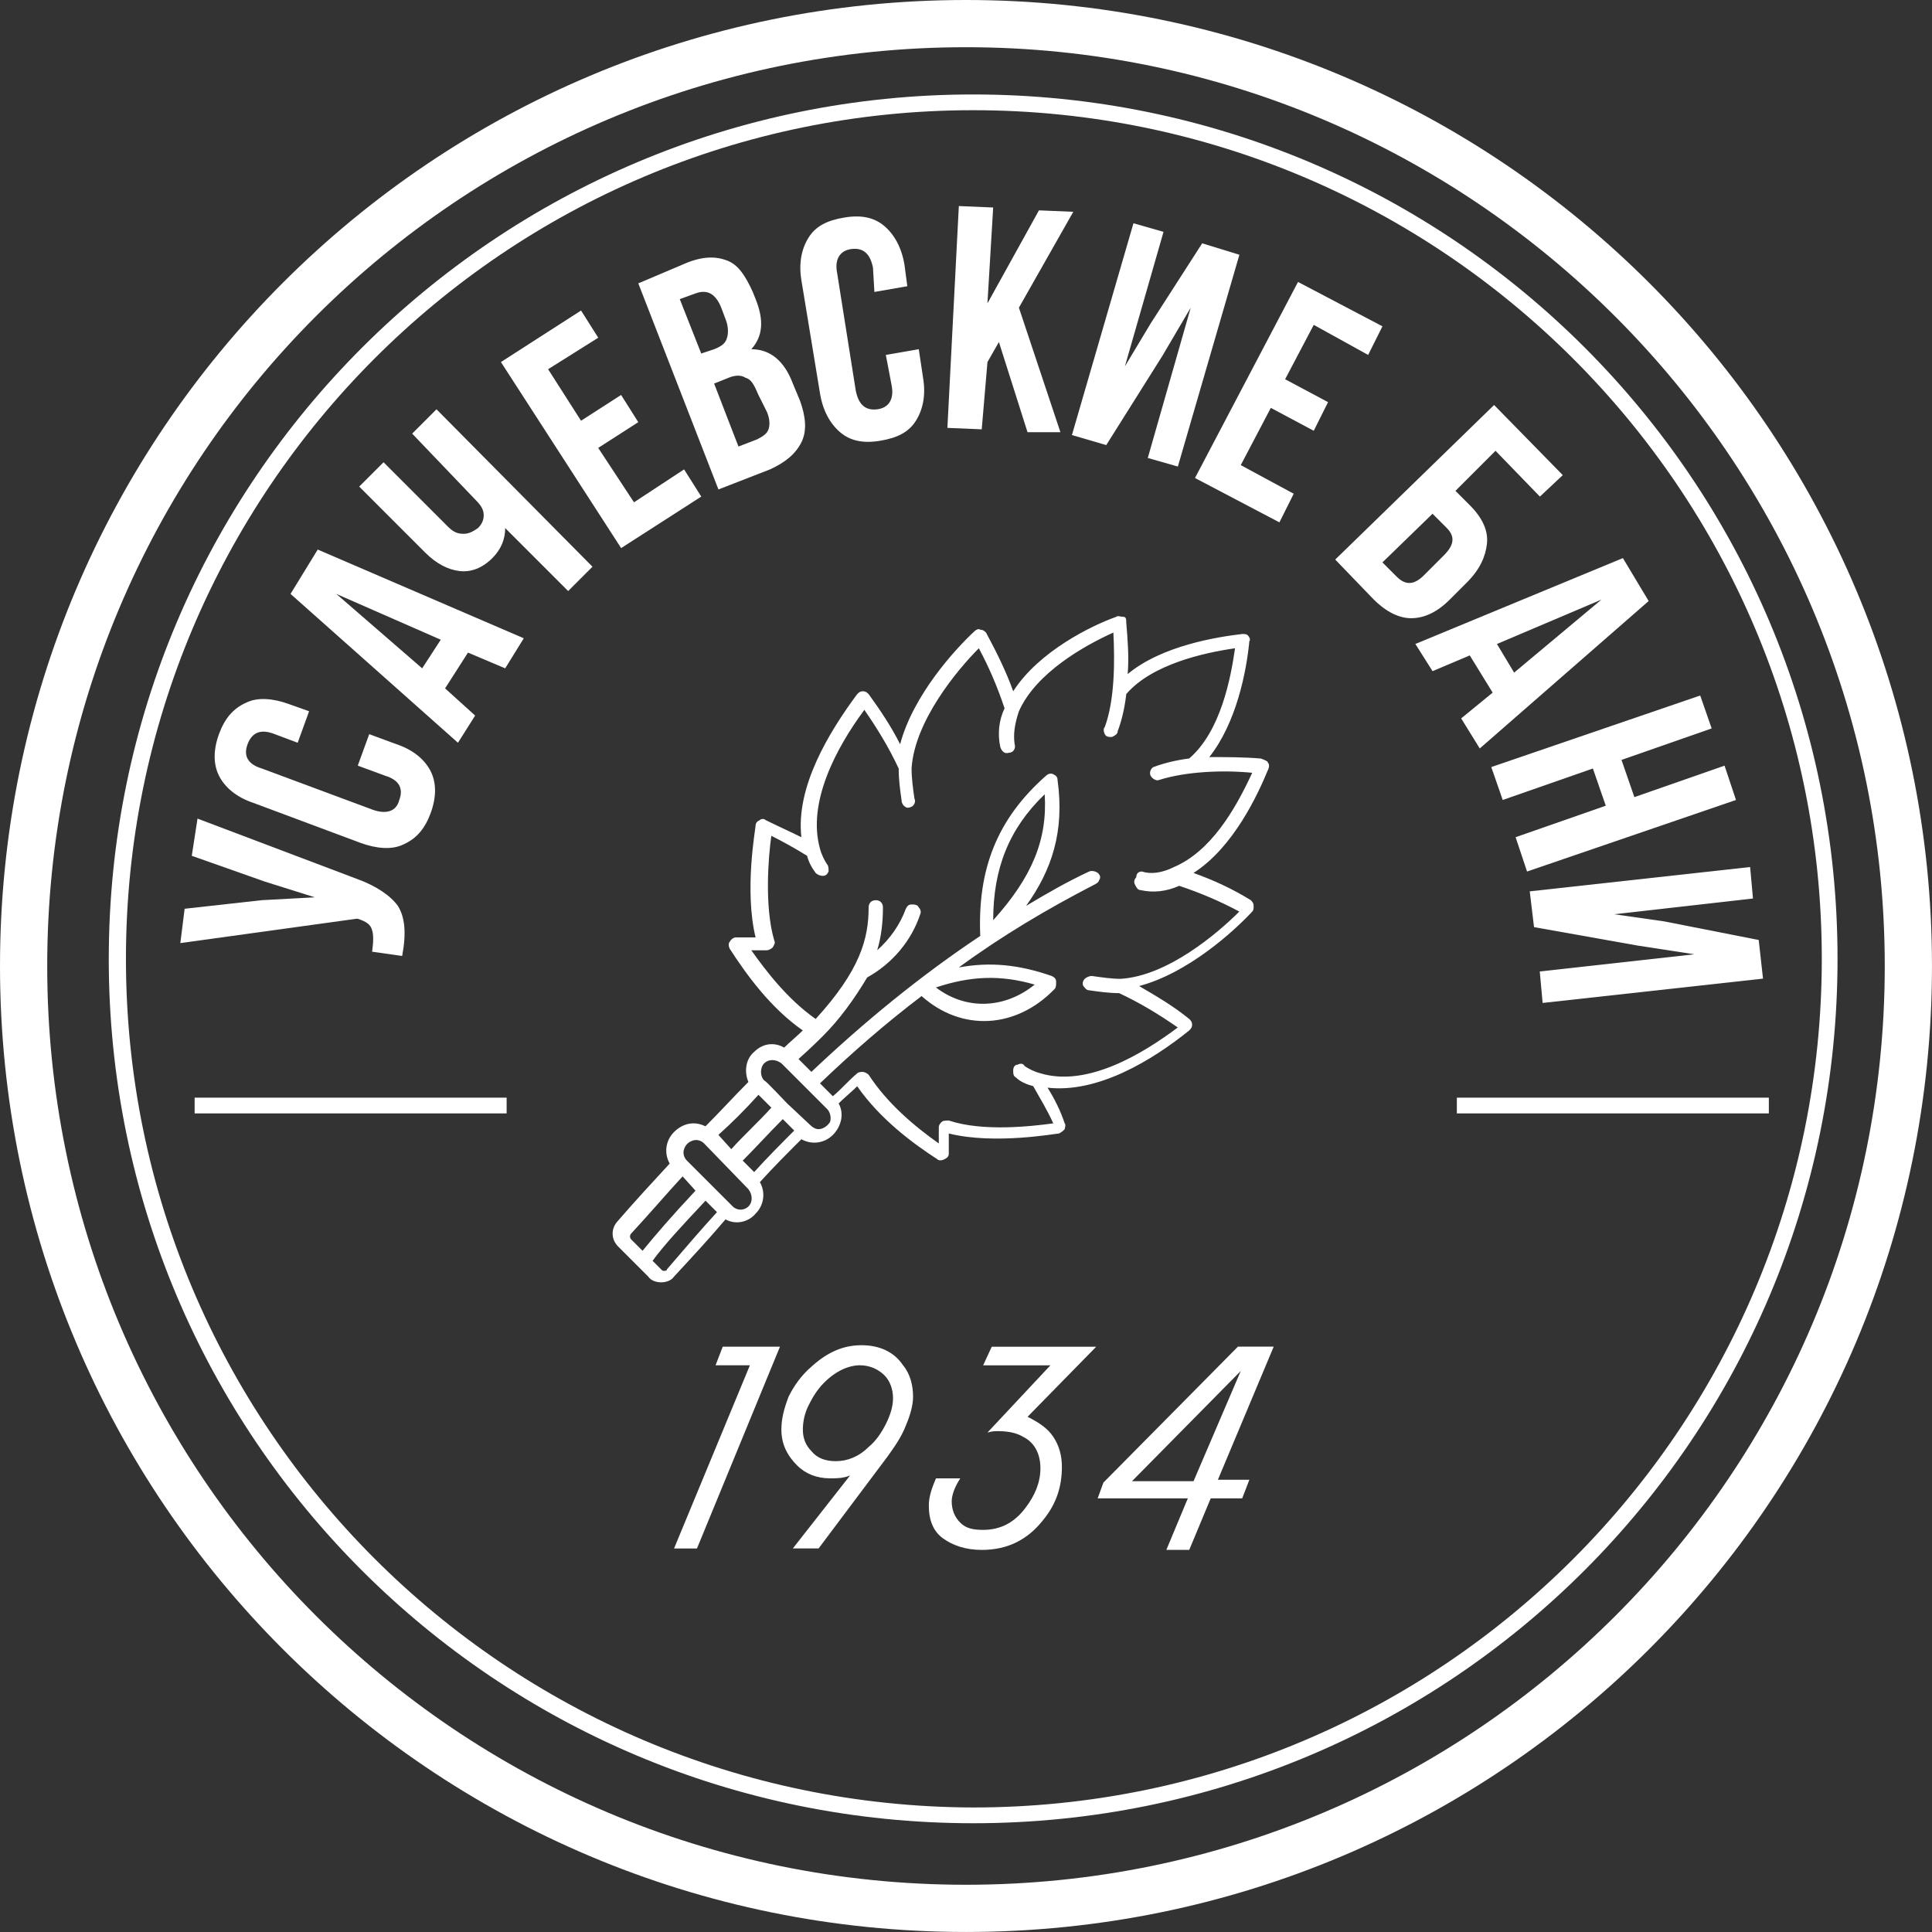
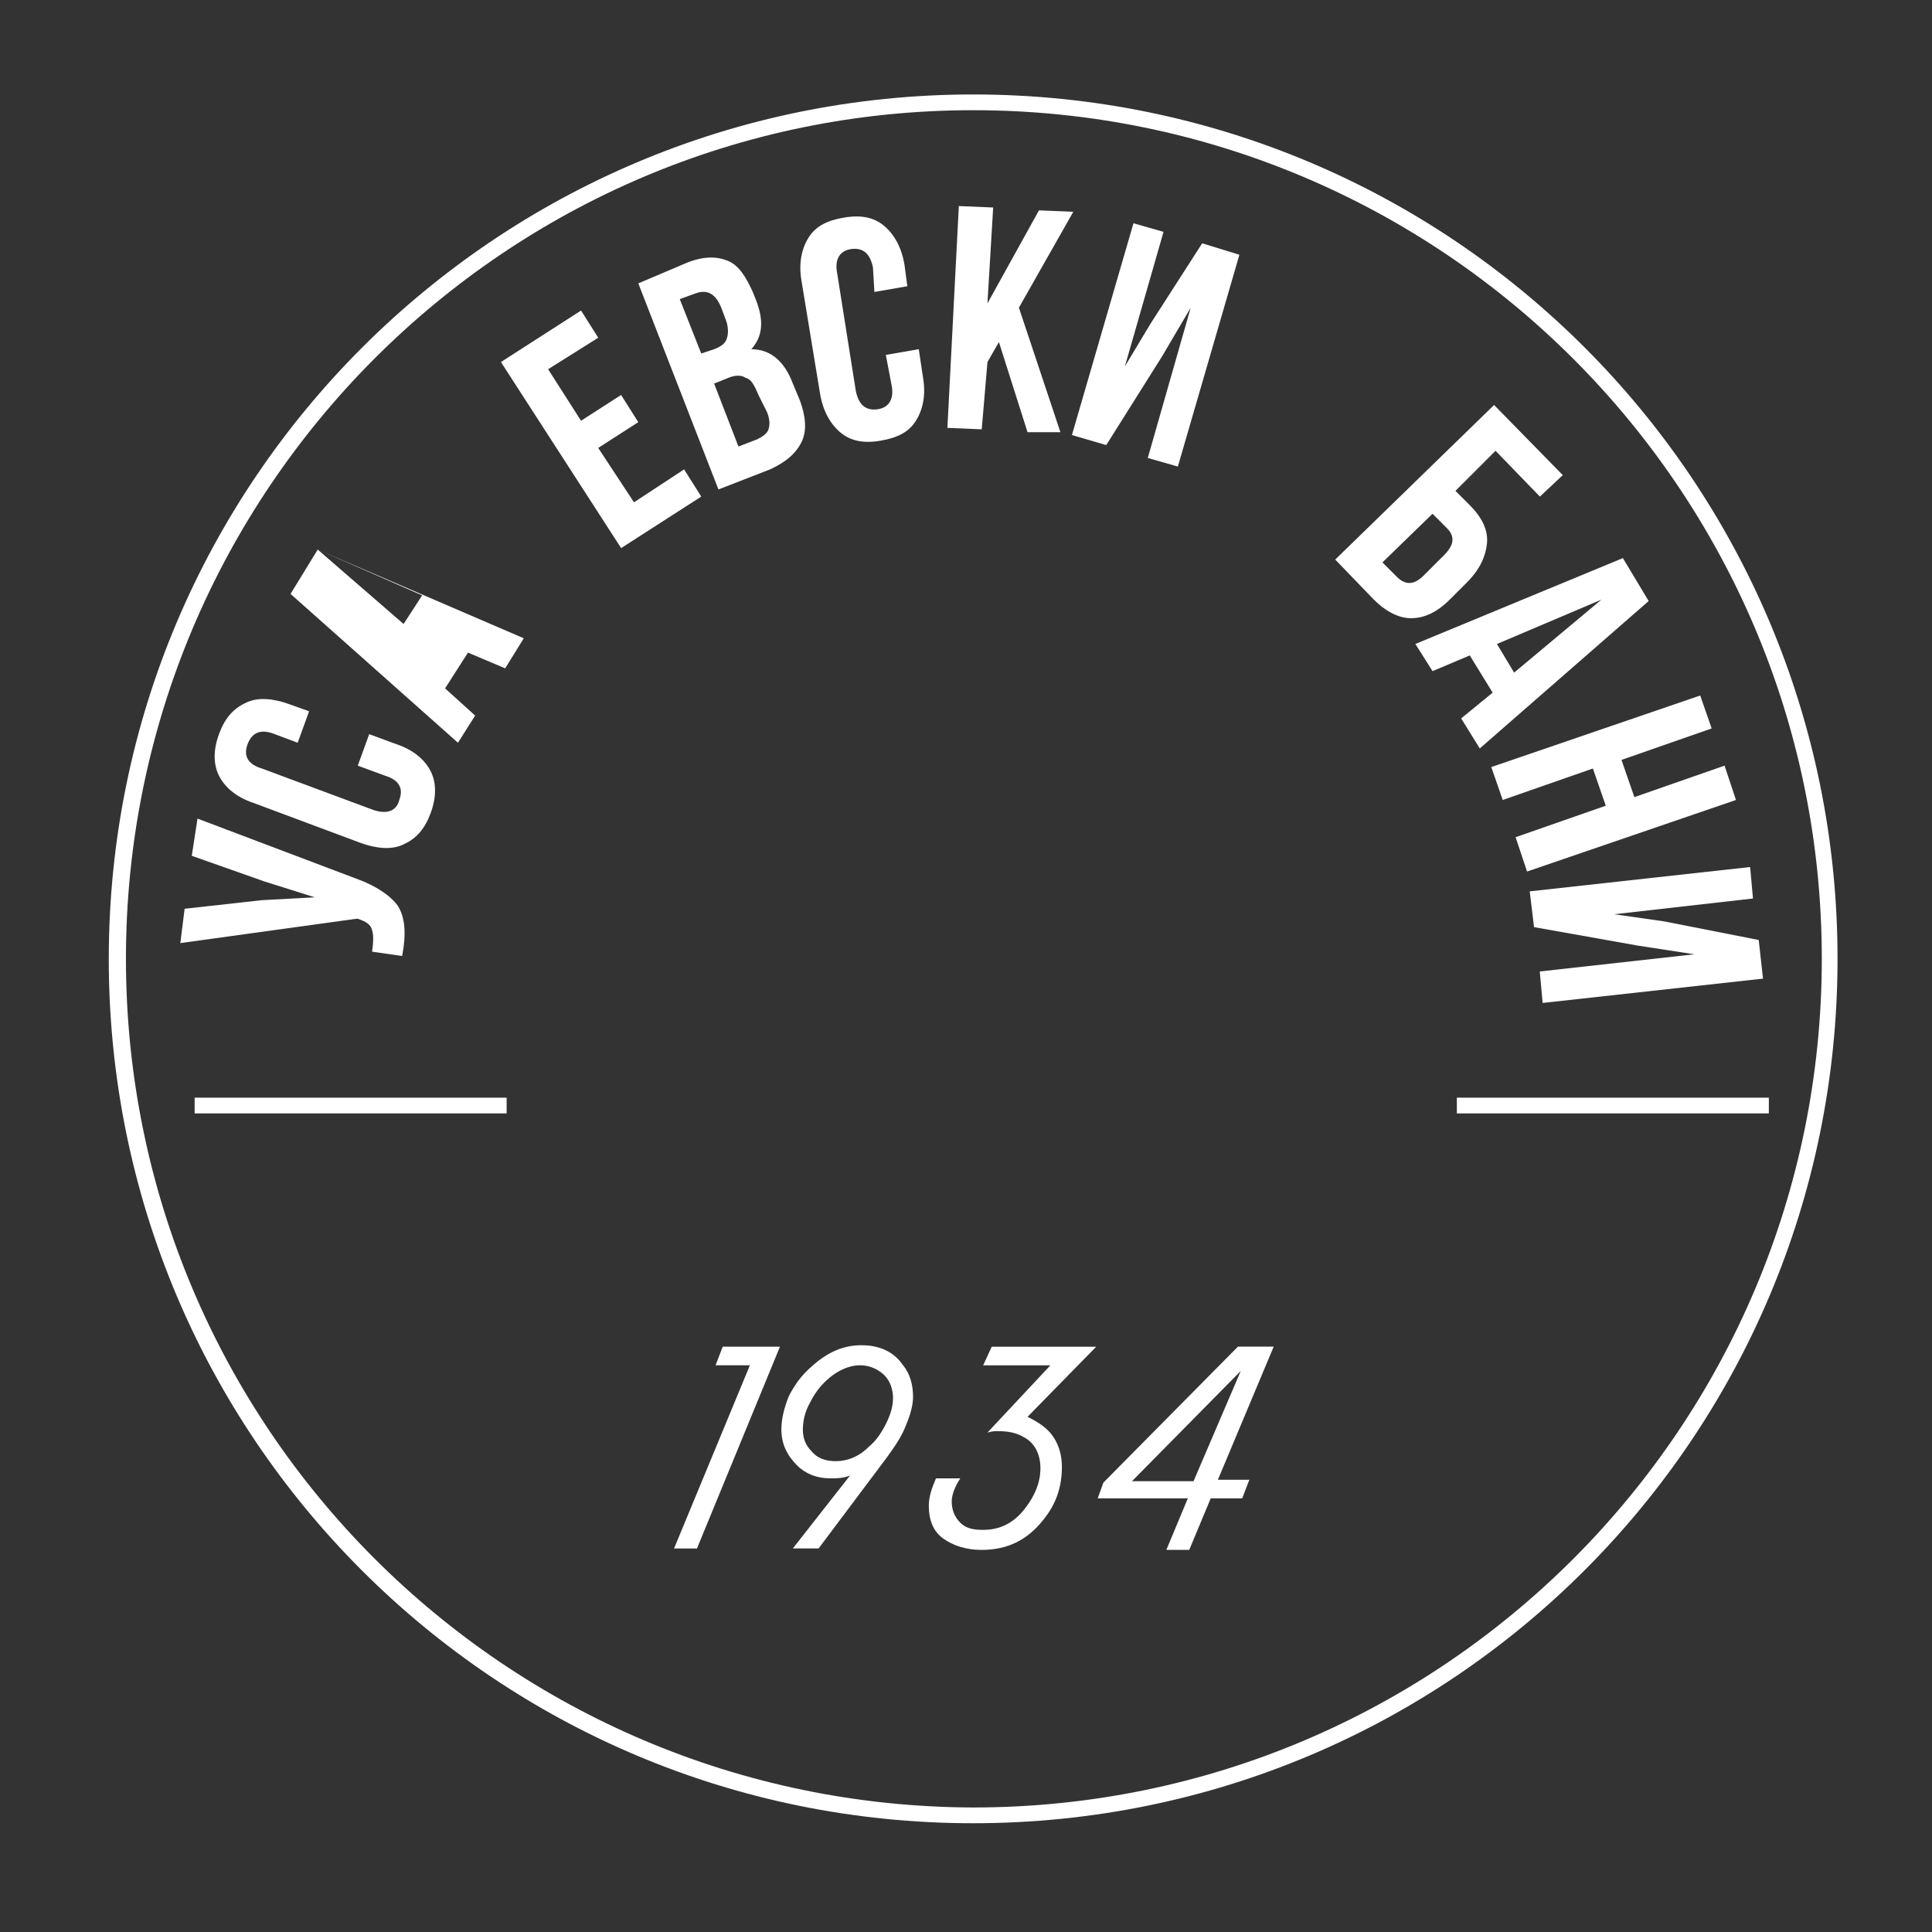
<svg xmlns="http://www.w3.org/2000/svg" id="_Слой_1" data-name="Слой 1" viewBox="0 0 913.21 913.21">
  <rect x="0" y="0" width="913.21" height="913.21" fill="#333333" stroke="none" />
  <defs>
    <style> .cls-1, .cls-2 { fill: #fff; } .cls-2 { fill-rule: evenodd; } </style>
  </defs>
-   <path id="Oval" class="cls-2" d="m0,456.6c0,252.32,204.29,456.6,456.6,456.6s456.6-204.29,456.6-456.6S708.92,0,456.6,0,0,204.29,0,456.6Zm890.88,0c0,239.46-194.14,434.28-434.28,434.28S22.32,696.74,22.32,456.6,216.46,22.32,456.6,22.32c239.46,0,434.28,194.82,434.28,434.28Z" />
  <path id="Oval_2" data-name="Oval 2" class="cls-2" d="m51.41,453.22c0,225.93,182.64,408.58,408.58,408.58s408.57-182.64,408.57-408.58S685.92,44.65,459.99,44.65c-225.26,0-408.57,182.64-408.57,408.58Zm809.71,0c0,221.2-179.26,401.13-401.13,401.13-221.2-.68-400.46-179.94-400.46-401.13S238.79,52.09,459.99,52.09s401.13,179.26,401.13,401.13Z" />
  <g id="Group">
    <path class="cls-2" d="m93.35,386.93l75.09,28.41c9.47,3.38,16.23,8.12,19.62,12.85,3.38,5.41,4.06,12.85,2.03,23.68l-14.21-2.03c.68-4.74.68-8.12,0-10.15-.68-2.71-2.71-4.06-6.76-5.41h-.68l-83.2,11.5,2.03-16.23,36.53-4.06,25.03-1.35-23.68-7.44-34.5-12.18,2.71-17.59Z" />
    <path class="cls-2" d="m169.11,361.9l5.41-14.88,12.85,4.74c8.12,2.71,13.53,7.44,16.23,12.85,2.71,5.41,2.71,12.18,0,19.62s-6.76,12.18-12.85,14.88c-5.41,2.71-12.85,2.03-20.29-.68l-50.73-18.94c-8.12-2.71-13.53-7.44-16.23-12.85-2.71-5.41-2.71-12.18,0-19.62,2.71-7.44,6.76-12.18,12.85-14.88,5.41-2.71,12.85-2.03,20.29.68l9.47,3.38-5.41,14.88-10.82-4.06c-6.76-2.71-10.82-.68-12.85,4.74s0,9.47,6.76,11.5l52.76,19.62c6.09,2.03,10.82.68,12.18-4.74,2.03-5.41,0-9.47-6.76-11.5l-12.85-4.74Z" />
-     <path class="cls-2" d="m150.17,259.76l97.41,41.94-8.79,14.21-17.59-7.44-10.82,16.91,14.21,12.85-8.12,12.85-79.14-70.35,12.85-20.97Zm8.79,20.97l40.59,35.18,8.79-13.53-49.38-21.65Z" />
-     <path class="cls-2" d="m194.82,204.96l11.5-11.5,73.73,74.41-11.5,11.5-29.76-29.76c0,5.41-2.03,10.15-6.09,14.21-4.74,4.74-10.15,6.76-15.56,6.09s-10.82-3.38-16.23-8.79l-31.12-31.12,11.5-11.5,30.44,30.44c2.71,2.71,4.74,3.38,7.44,3.38s4.74-1.35,6.76-2.71c2.03-2.03,2.71-4.06,2.71-6.09,0-2.71-1.35-4.74-4.06-7.44l-29.76-31.12Z" />
+     <path class="cls-2" d="m150.17,259.76l97.41,41.94-8.79,14.21-17.59-7.44-10.82,16.91,14.21,12.85-8.12,12.85-79.14-70.35,12.85-20.97Zl40.59,35.18,8.79-13.53-49.38-21.65Z" />
    <path class="cls-2" d="m259.08,174.52l15.56,24.35,18.94-12.18,8.12,12.85-18.94,12.18,16.91,25.71,23.68-15.56,8.12,12.85-37.88,24.35-56.82-87.94,37.88-24.35,8.12,12.85-23.68,14.88Z" />
    <path class="cls-2" d="m324.02,124.47c8.12-3.38,14.21-3.38,19.62-1.35s8.79,7.44,12.18,14.88l1.35,3.38c4.06,10.15,3.38,17.59-2.03,23.68,8.79,0,15.56,5.41,19.62,16.23l3.38,8.12c2.71,7.44,3.38,14.21.68,19.62s-7.44,9.47-14.88,12.85l-24.35,9.47-37.88-97.41,22.32-9.47Zm20.29,54.12l-6.76,2.71,11.5,29.76,8.79-3.38c2.71-1.35,4.74-2.71,5.41-4.74.68-2.03.68-4.74-.68-8.12l-4.06-8.12c-2.03-4.74-3.38-7.44-6.09-8.12-2.03-1.35-4.74-1.35-8.12,0Zm-15.56-39.91l-7.44,2.71,10.15,25.71,6.09-2.03c3.38-1.35,5.41-2.71,6.09-5.41.68-2.03.68-5.41-.68-8.79l-2.03-5.41c-2.71-6.76-6.76-8.79-12.18-6.76Z" />
    <path class="cls-2" d="m418.72,167.76l15.56-2.71,2.03,13.53c1.35,8.12,0,14.88-3.38,20.29s-8.79,8.12-16.91,9.47c-8.12,1.35-14.21,0-18.94-4.06s-8.12-10.15-9.47-18.26l-8.79-53.44c-1.35-8.12,0-14.88,3.38-20.29,3.38-5.41,8.79-8.12,16.91-9.47s14.21,0,18.94,4.06,8.12,10.15,9.47,18.26l1.35,10.15-15.56,2.71-.68-11.5c-1.35-6.76-4.74-9.47-10.15-8.79s-8.12,4.74-6.76,11.5l8.79,55.47c1.35,6.76,4.74,9.47,10.15,8.79s8.12-4.74,6.76-11.5l-2.71-14.21Z" />
    <path class="cls-2" d="m485.69,204.29l-13.53-42.62-5.41,9.47-2.71,31.79-16.23-.68,5.41-104.85,16.23.68-2.71,45.32,24.35-43.97,16.23.68-25.71,45.32,19.62,58.85h-15.56Z" />
    <path class="cls-2" d="m549.28,168.44l-26.38,41.94-16.23-4.74,29.09-100.11,14.21,4.06-18.26,63.59,12.18-20.29,24.35-37.88,17.59,5.41-29.09,100.11-14.21-4.06,20.29-71.03-13.53,23Z" />
-     <path class="cls-2" d="m620.98,153.55l-13.53,25.71,20.29,10.82-6.76,13.53-20.29-10.82-14.21,27.06,25.03,13.53-6.76,13.53-39.91-20.97,48.7-92.67,39.91,20.97-6.76,13.53-25.71-14.21Z" />
    <path class="cls-2" d="m649.39,283.43l-18.26-18.94,75.09-73.06,32.47,33.15-10.82,10.15-20.97-21.65-18.94,18.94,6.76,6.76c6.09,6.09,8.79,12.18,8.12,18.26s-3.38,12.18-9.47,18.26l-8.12,8.12c-6.09,6.09-12.18,8.79-18.26,8.79-5.41,0-11.5-2.71-17.59-8.79Zm4.06-17.59l6.76,6.76c4.06,4.06,8.12,4.06,12.85-.68l9.47-9.47c4.74-4.74,5.41-8.79,1.35-12.85l-6.76-6.76-23.68,23Z" />
    <path class="cls-2" d="m779.27,284.11l-79.82,69.67-8.79-14.21,14.88-12.18-10.82-17.59-17.59,7.44-8.12-12.85,98.09-40.59,12.18,20.29Zm-22.32-.68l-49.38,20.97,8.12,13.53,41.26-34.5Z" />
    <path class="cls-2" d="m752.92,363.25l-42.62,14.88-5.41-15.56,98.76-33.82,5.41,15.56-42.62,14.88,6.09,17.59,42.62-14.88,5.41,16.23-98.76,33.82-5.41-16.23,42.62-14.88-6.09-17.59Z" />
    <path class="cls-2" d="m774.48,447.02l-49.38-8.79-2.03-16.91,104.17-11.5,1.35,14.88-65.62,7.44,23.68,3.38,44.65,8.79,2.03,18.26-104.17,11.5-1.35-14.88,73.06-8.12-26.38-4.06Z" />
  </g>
  <path id="Rectangle-path" class="cls-1" d="m92,518.84h147.47v7.44H92v-7.44Z" />
  <path id="Rectangle-path_2" data-name="Rectangle-path 2" class="cls-1" d="m688.62,518.84h147.47v7.44h-147.47v-7.44Z" />
-   <path id="Shape" class="cls-2" d="m599.33,360.55c.68.68.68,2.03,0,3.38-4.74,11.5-16.23,36.53-35.18,48.7,9.47,3.38,18.26,7.44,27.06,12.85.68.68,1.35,1.35,1.35,2.71s0,2.03-.68,2.71c-8.79,9.47-30.44,29.09-53.44,35.18,8.12,4.74,16.23,9.47,23.68,15.56.68.68,1.35,1.35,1.35,2.71s-.68,2.03-1.35,2.71c-17.59,14.21-43.29,29.76-66.97,27.06,3.38,5.41,6.09,10.82,8.12,16.91.68.68,0,2.03,0,2.71-.68.68-1.35,1.35-2.71,2.03h0c-1.35,0-30.44,5.41-52.09,0v9.47h0c0,1.35-.68,2.03-2.03,2.71-1.35.68-2.71.68-3.38,0-11.5-7.44-27.06-18.94-37.88-34.5-2.71,2.71-6.09,5.41-8.79,8.12,2.71,4.74,1.35,10.82-2.71,14.88-4.06,4.06-10.15,4.74-14.88,2.03-6.76,6.76-13.53,13.53-19.62,20.29,2.71,4.74,2.03,10.82-2.03,14.88-3.38,4.06-9.47,5.41-14.21,2.71-7.44,8.79-15.56,17.59-24.35,27.06-1.35,2.03-4.06,2.71-6.09,2.71s-4.74-.68-6.09-2.71l-14.21-14.21c-3.38-3.38-3.38-8.12-.68-11.5,8.79-10.15,16.91-18.94,25.03-27.73-2.71-4.74-2.03-10.82,2.03-14.88,4.06-4.06,9.47-5.41,14.88-2.71,6.76-6.76,13.53-14.21,20.29-20.97-2.03-4.74-1.35-10.82,2.71-14.21,4.06-4.06,9.47-4.74,14.21-2.03,2.71-2.71,6.09-5.41,8.79-8.12-15.56-10.82-27.06-27.06-34.5-38.56-.68-1.35-.68-2.71,0-3.38.68-1.35,2.03-2.03,2.71-2.03h9.47c-5.41-22.32,0-51.41,0-52.76s.68-2.03,2.03-2.71c.68-.68,2.03-.68,2.71,0,5.41,2.71,11.5,5.41,16.91,8.12-2.71-23.68,12.85-49.38,26.38-67.64.68-.68,1.35-1.35,2.71-1.35s2.03.68,2.71,1.35c5.41,7.44,10.82,15.56,14.88,23.68,6.09-23,25.71-44.65,35.18-53.44.68-.68,2.03-1.35,2.71-.68,1.35,0,2.03.68,2.71,1.35,4.74,8.79,9.47,18.26,12.85,27.73,12.18-18.94,37.2-31.12,48.7-35.18.68-.68,2.03,0,3.38,0s1.35,1.35,1.35,2.71c.68,8.12,1.35,16.23.68,24.35,16.23-13.53,42.62-17.59,54.12-18.94,1.35,0,2.03,0,2.71.68s1.35,2.03.68,2.71c-1.35,14.21-6.09,38.56-18.94,54.79,8.12,0,16.23,0,24.35.68,2.03.68,3.38,1.35,3.38,2.03Zm-248.26,188.05l5.41,5.41c6.09-6.76,12.85-13.53,18.94-19.62l-5.41-5.41c-6.76,6.76-12.85,13.53-18.94,19.62Zm7.44-31.12l6.09,6.09c-6.09,6.76-12.85,12.85-18.94,19.62l-6.09-6.76c6.09-5.41,12.85-12.18,18.94-18.94h0Zm-35.85,38.56c-8.12,8.79-15.56,17.59-24.35,27.06-.68.68-.68,2.03,0,2.71l5.41,5.41c6.09-7.44,14.21-16.91,25.03-28.41l-6.09-6.76Zm-7.44,43.97c0,.68-.68.68-1.35.68s-.68,0-1.35-.68l-4.06-4.06c5.41-7.44,14.21-16.91,25.03-28.41l5.41,5.41c-7.44,8.12-15.56,17.59-23.68,27.06Zm31.12-29.76c2.03,2.03,5.41,2.03,7.44,0s2.03-5.41,0-8.12l-20.97-21.65c-1.35-1.35-3.38-2.03-5.41-1.35-2.03.68-3.38,2.03-4.06,4.06-.68,2.03,0,4.06,1.35,5.41h0c2.71,2.71,20.97,20.97,21.65,21.65Zm40.59-36.53c-1.35,0-2.71-.68-4.06-2.03l-10.82-10.15h0c-1.35-1.35-10.15-10.82-10.82-10.82-2.03-2.03-2.03-6.09,0-8.12,2.03-2.03,5.41-2.03,8.12,0,.68.68,20.97,20.97,21.65,21.65,1.35,1.35,2.03,4.06,1.35,6.09-1.35,2.03-3.38,3.38-5.41,3.38Zm152.88-121.76c4.06,1.35,9.47.68,14.88-2.03,17.59-7.44,29.09-27.06,37.2-44.65-13.53-1.35-31.12-.68-43.97,3.38-1.35.68-3.38-.68-4.06-2.03s0-3.38,1.35-4.06c5.41-2.03,11.5-3.38,16.91-4.06,14.88-12.85,19.62-37.88,21.65-52.09-14.21,2.03-39.23,7.44-51.41,21.65-.68,6.09-2.03,12.18-4.06,17.59,0,1.35-1.35,2.03-2.71,2.71-1.35,0-2.71,0-3.38-1.35s-.68-2.71,0-3.38c4.74-12.85,4.74-31.12,4.06-44.65-13.53,6.09-36.53,18.94-44.65,37.2-2.03,6.09-2.71,10.82-2.03,15.56.68,2.03-.68,4.06-2.71,4.06-2.03.68-3.38-.68-4.06-2.71-1.35-6.09-.68-12.85,2.03-18.26-3.38-10.15-7.44-19.62-12.18-28.41-10.15,10.15-30.44,34.5-31.79,56.82,0,4.74.68,9.47,1.35,14.21.68,1.35,0,2.71-.68,3.38s-2.71,1.35-3.38.68c-1.35-.68-2.03-2.03-2.03-3.38-.68-4.74-1.35-9.47-1.35-14.88-4.74-10.15-10.15-18.94-16.23-27.73-13.53,18.26-27.06,43.97-20.97,65.62.68,2.71,2.03,5.41,3.38,7.44.68.68.68,2.03.68,3.38-.68,1.35-1.35,2.03-2.71,2.03s-2.71-.68-3.38-1.35c-2.03-2.71-3.38-5.41-4.06-8.12-5.41-3.38-11.5-6.76-16.91-9.47-1.35,9.47-3.38,33.15,1.35,49.38.68,1.35,0,2.03-.68,3.38-.68.68-2.03,1.35-2.71,1.35h-7.44c6.76,9.47,16.91,23,30.44,32.47,20.97-23,25.03-37.88,25.03-52.76,0-2.03,1.35-3.38,3.38-3.38s3.38,1.35,3.38,3.38c0,6.76-.68,13.53-2.71,20.29,6.09-5.41,10.82-12.18,13.53-19.62.68-1.35,1.35-2.03,2.71-2.03s2.71,0,3.38,1.35c.68.68,1.35,2.03.68,3.38-4.06,12.18-12.85,23-25.03,29.76-6.09,10.15-12.85,19.62-20.97,27.73,0,0-6.09,6.09-11.5,10.82l6.09,6.09c25.03-23.68,51.41-45.32,79.82-64.26-1.35-31.79,8.12-55.47,31.12-75.76.68-.68,2.03-1.35,3.38-.68,1.35.68,2.03,1.35,2.03,2.71,3.38,24.35-2.71,42.62-14.88,59.53,10.15-6.09,19.62-11.5,29.76-16.23,1.35-.68,4.06,0,4.74,1.35.68.68.68,2.03,0,2.71,0,.68-.68,1.35-2.03,2.03-22.32,11.5-43.97,24.35-64.26,39.23,14.88-2.71,28.41-1.35,43.97,4.06,1.35.68,2.03,1.35,2.03,2.71s0,2.71-.68,3.38c-18.26,18.94-43.97,20.29-62.91,3.38-16.91,12.85-32.47,26.38-48.03,41.26l6.09,6.09c4.06-3.38,7.44-7.44,11.5-10.82.68-.68,2.03-.68,2.71-.68s2.03.68,2.71,1.35c8.79,13.53,21.65,24.35,33.15,32.47v-4.74h0v-2.71c0-1.35.68-2.03,1.35-2.71s2.03-.68,3.38-.68c16.23,5.41,39.23,2.71,49.38,1.35-2.71-6.09-6.09-11.5-9.47-17.59-2.71-.68-6.09-2.03-8.12-4.06-1.35-.68-1.35-2.03-1.35-3.38s.68-2.71,2.03-2.71c1.35-.68,2.71-.68,3.38.68,2.03,1.35,4.74,2.71,7.44,3.38,22.32,6.76,48.7-9.47,64.94-21.65-8.79-6.09-17.59-11.5-27.73-16.23-4.74,0-9.47-.68-14.21-1.35-1.35,0-2.03-1.35-2.71-2.03-.68-1.35,0-2.71.68-3.38s2.03-1.35,3.38-1.35c4.74.68,9.47,1.35,13.53,1.35,22.32-1.35,46-21.65,56.15-31.79-8.79-4.74-18.26-8.79-28.41-12.18-6.09,2.71-12.18,3.38-18.26,2.03-1.35,0-2.03-1.35-2.71-2.71s0-2.71.68-3.38c0-2.03,1.35-2.71,2.71-2.71Zm-97.41,54.79c16.23-5.41,30.44-6.09,46.67-1.35-14.21,11.5-32.47,12.18-46.67,1.35Zm27.06-31.79c0-24.35,7.44-43.29,24.35-59.53,1.35,21.65-6.09,39.23-24.35,59.53Z" />
  <path class="cls-2" d="m329.43,731.92h-10.82l35.85-86.59h-16.23l3.38-8.79h27.06l-39.23,95.38Zm72.38-34.5c-3.38,1.35-6.09,1.35-9.47,1.35-6.09,0-11.5-2.03-15.56-6.09-4.74-4.74-7.44-10.15-7.44-16.91,0-5.41,1.35-10.15,3.38-15.56,2.71-5.41,6.09-10.15,10.82-14.21,7.44-6.76,14.88-10.15,23.68-10.15s15.56,3.38,19.62,9.47c3.38,4.06,4.74,9.47,4.74,14.88,0,4.06-1.35,8.79-3.38,13.53-2.03,5.41-5.41,10.15-8.79,14.88l-32.47,43.29h-12.18l27.06-34.5Zm4.74-52.09c-5.41,0-11.5,2.71-16.91,8.12-3.38,3.38-5.41,6.76-7.44,10.82s-2.71,8.12-2.71,11.5c0,4.06,1.35,7.44,4.06,10.15,2.71,3.38,6.76,4.74,11.5,4.74,5.41,0,10.82-2.03,15.56-6.76,3.38-2.71,6.09-6.76,8.12-10.82s3.38-8.12,3.38-12.18-1.35-8.12-4.06-10.82c-2.71-2.71-6.76-4.74-11.5-4.74Zm79.14,24.35c5.41,2.71,9.47,5.41,12.18,9.47s4.06,8.79,4.06,14.21c0,9.47-2.71,17.59-8.79,25.03-7.44,9.47-16.91,14.21-29.09,14.21-7.44,0-13.53-2.03-18.26-5.41s-6.76-8.79-6.76-15.56c0-4.06,1.35-8.12,3.38-12.85h11.5c-2.71,4.06-4.06,8.12-4.06,10.82,0,4.06,1.35,7.44,4.06,10.15s6.09,3.38,10.82,3.38c8.12,0,14.88-3.38,20.29-10.82,4.06-5.41,6.76-11.5,6.76-18.26s-2.71-12.18-8.12-14.88c-3.38-2.03-7.44-2.71-12.18-2.71-.68,0-2.71,0-4.74.68l29.76-31.79h-31.79l4.06-8.79h49.38l-32.47,33.15Zm89.97,29.76h14.88l-3.38,8.79h-14.88l-10.15,24.35h-10.82l10.15-24.35h-42.62l2.71-7.44,63.59-64.26h16.91l-26.38,62.91Zm10.82-51.41l-51.41,52.09h29.09l22.32-52.09Z" />
</svg>